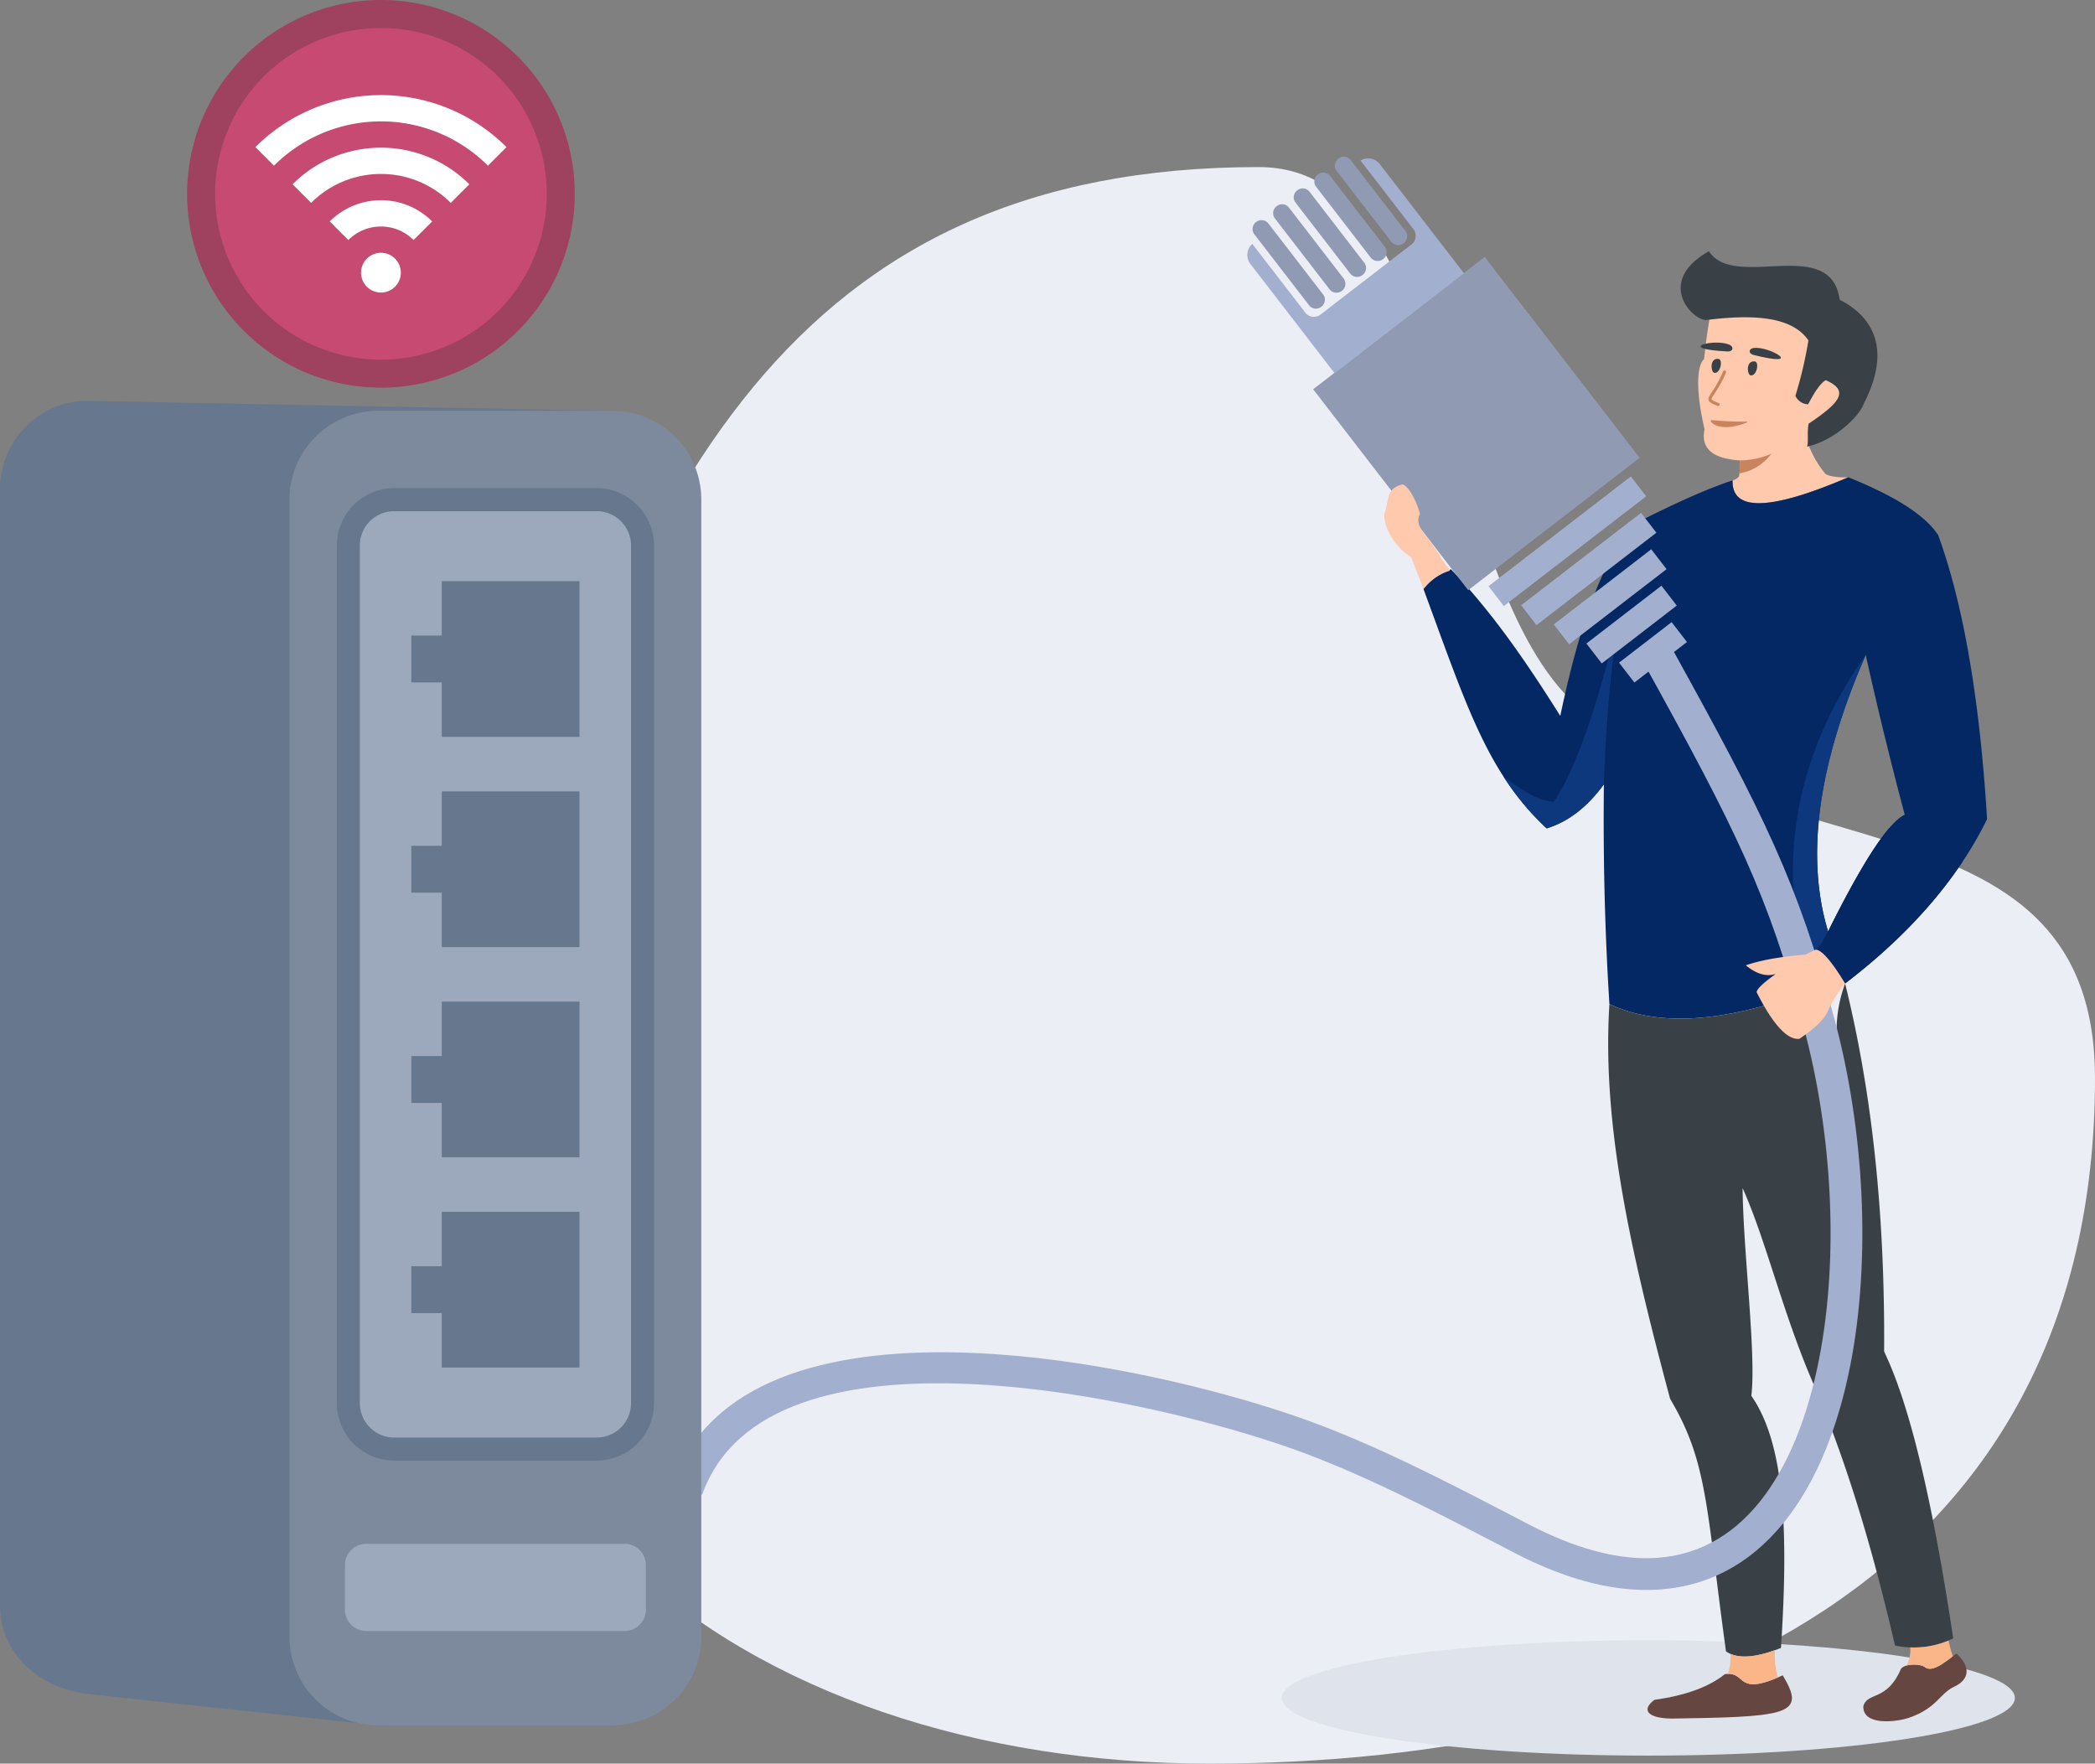
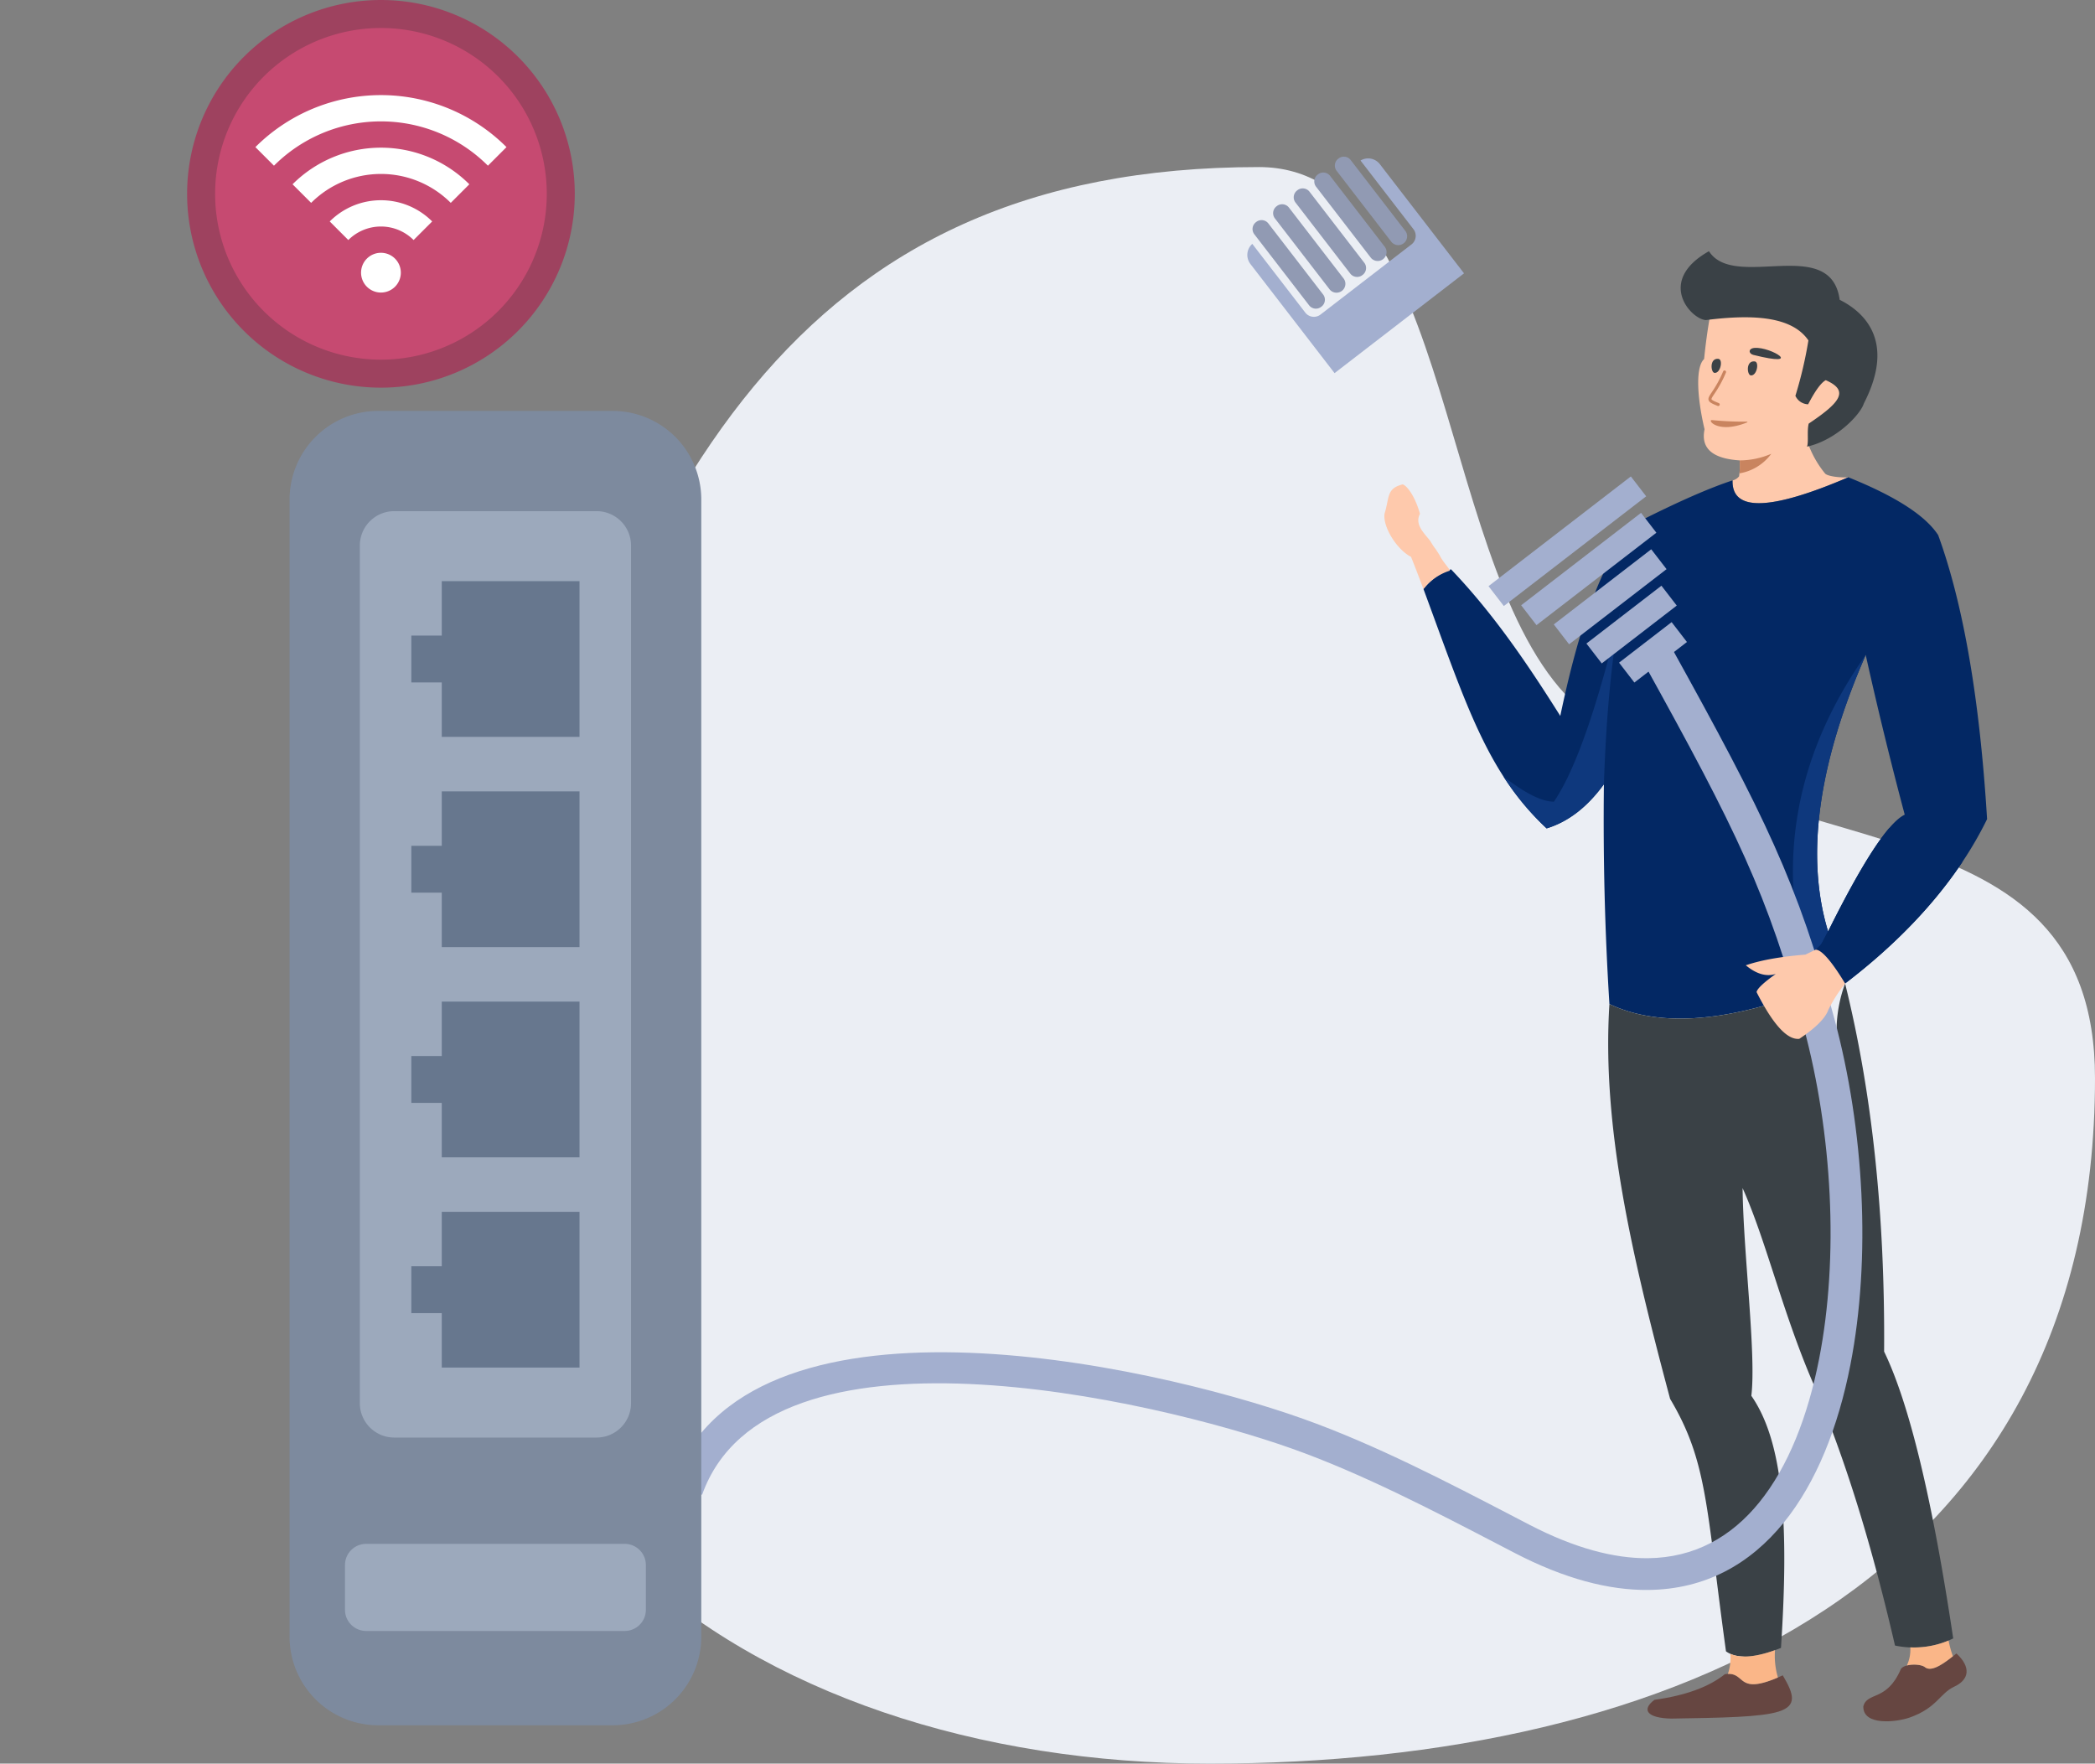
<svg xmlns="http://www.w3.org/2000/svg" width="625.093" height="526.215" viewBox="0 0 625.093 526.215">
  <rect x="0" y="0" width="625.093" height="526.215" fill="#808080" stroke="none" />
  <defs>
    <clipPath id="clip-path">
      <path id="Rectangle_6807" fill="none" d="M0 0h625.093v526.215H0z" data-name="Rectangle 6807" />
    </clipPath>
  </defs>
  <g id="Group_21615" data-name="Group 21615" transform="translate(0 .001)">
    <g id="Group_21614" clip-path="url(#clip-path)" data-name="Group 21614" transform="translate(0 -.001)">
      <path id="Path_47239" fill="#ebeef4" fill-rule="evenodd" d="M468.757 83.409c59.294 0 52.525 123.513 95.331 161.163 56.656 49.828 154.124 25.158 154.124 110.677 0 150.132-126.425 204.527-264.2 204.527s-255.327-83.268-214.3-233.006S330.986 83.409 468.757 83.409" data-name="Path 47239" transform="translate(-93.118 -33.561)" />
-       <path id="Path_47240" fill="#67778e" fill-rule="evenodd" d="m26.38 200.143 156.487 2.994H112.78a26.457 26.457 0 0 0-26.38 26.379v339.408a26.483 26.483 0 0 0 20.771 25.776l-80.791-8.729C11.96 584.413 0 574.1 0 559.591V226.522c0-14.509 11.874-26.657 26.38-26.379M115.3 595.3a10.81 10.81 0 0 1-2.517 0Z" data-name="Path 47240" transform="translate(0 -80.529)" />
-       <path id="Path_47241" fill="#dee3ec" fill-rule="evenodd" d="M749.339 818.941c60.395 0 109.354 7.7 109.354 17.2s-48.959 17.2-109.354 17.2-109.352-7.7-109.352-17.2 48.96-17.2 109.352-17.2" data-name="Path 47241" transform="translate(-257.512 -329.517)" />
      <path id="Path_47242" fill="#664641" fill-rule="evenodd" d="M944.067 844.643c8.268-2.912 8.933-7.172 13.388-9.252 4.485-2.094 5-5.827.615-9.879-3.242 2.589-7.259 5.771-9.391 4.084-1.421-1.125-6.242-1.05-7.2.59-4.2 9.762-10.04 6.669-11.194 11.111-.134 5.916 9.987 4.683 13.781 3.347" data-name="Path 47242" transform="translate(-374.319 -332.161)" />
      <path id="Path_47243" fill="#664641" fill-rule="evenodd" d="M829.717 849.037c15.262-.244 26.669-.427 31.939-2.092 5.685-1.795 4.509-5.263 1.244-10.811-14.384 6.615-10.55-1.36-17.28-.348q-7.09 5.71-21 7.653c-3.921 2.894-2.328 5.469 5.1 5.6" data-name="Path 47243" transform="translate(-330.967 -336.259)" />
      <path id="Path_47244" fill="#fec9ac" fill-rule="evenodd" d="M892.635 205.818c-2.439.176-6.283-.293-6.962-1.156a30.737 30.737 0 0 1-5.052-8.892c.5-1.44 1.035-3.258 1.586-5.458q14.087-9.571 3.851-14.159-2.063 1.159-5.122 7.126a4.2 4.2 0 0 1-3.7-2.5 123.434 123.434 0 0 0 3.786-16.361c-4.627-6.878-15.449-7.859-29.778-6q-1 5.721-1.636 12.119c-2.534 2.332-2.207 10.988.129 20.959q-1.749 8.5 10.5 9.284a21.735 21.735 0 0 1-.2 4.757 3.488 3.488 0 0 1-1.934 1.214q-.413 14.04 34.534-.935" data-name="Path 47244" transform="translate(-341.145 -63.41)" />
      <path id="Path_47245" fill="#032864" fill-rule="evenodd" d="M710.685 271.626c12.838 34.756 18.923 54.659 36.743 71.421q9.635-2.924 17.093-13.168-.4 32.944 1.645 65.576 19.51 9.25 51.806-1.2L826.7 383.5c2.243-.434 7.338 2.042 9.783 5.821 20.445-15.606 34.235-32.378 42.37-49.04q-3.294-53.7-14.588-84.736-5.71-8.779-26.821-17.262-34.951 14.977-34.534.933-10.278 3.374-27.271 11.938-14.167 10.763-24.132 58.338c-9.673-15.366-19.829-30.4-32.594-43.741a17.1 17.1 0 0 0-8.233 5.871M831.413 373.8q-10.167-33.432 11.225-82.5 5.389 24.209 11.64 47.654-7.266 3.454-22.865 34.847" data-name="Path 47245" transform="translate(-285.959 -95.879)" />
      <path id="Path_47246" fill="#3a4146" fill-rule="evenodd" d="M871.055 504.544q-4.958-.385-15.975-8.595-32.3 10.447-51.806 1.2c-2.313 36.619 6.686 75.014 18.109 117.8 11.185 18.786 10.711 31.992 16.673 75.337q4.962 3.543 16.406-1.029c2.423-36.957.748-61.424-8.841-75.217 1.5-12.392-2.421-42.852-2.608-61.975 6.976 15.552 11.768 36.565 20.857 57.779 11.07 25.836 18.775 53.487 24.615 78.708a27.043 27.043 0 0 0 17.368-2.122q-9.3-62.18-20.616-85.591.433-61.139-11.642-109.823a41.282 41.282 0 0 0-2.541 13.529" data-name="Path 47246" transform="translate(-323.067 -197.569)" />
      <path id="Path_47247" fill="#0e387d" fill-rule="evenodd" d="M780.613 356.227q1.068-31.993 5.132-52.458-10.351 43.455-20.057 57.674c-4.091-.129-8.739-2.757-15.012-7.475a78.841 78.841 0 0 0 12.843 15.426q9.636-2.924 17.093-13.168" data-name="Path 47247" transform="translate(-302.05 -122.227)" />
      <path id="Path_47248" fill="#0e387d" fill-rule="evenodd" d="M900.925 419.194a85.3 85.3 0 0 1 4.708-9.706q-10.167-33.432 11.225-82.5-31.115 44.238-17.648 94.319Z" data-name="Path 47248" transform="translate(-360.178 -131.569)" />
      <path id="Path_47249" fill="#c9845f" fill-rule="evenodd" d="M877.955 226.553a24.162 24.162 0 0 1-9.416 1.976 29.2 29.2 0 0 1-.066 3.865 14.833 14.833 0 0 0 9.482-5.841" data-name="Path 47249" transform="translate(-349.448 -91.158)" />
      <path id="Path_47250" fill="#fab688" fill-rule="evenodd" d="M877.6 830.073a22.654 22.654 0 0 1-.87-8.158q-8.732 3.14-13.33 1.1a14.513 14.513 0 0 1-.739 5.985c5.3-.185 2.883 6.233 14.938 1.073m38.465-3.579c1.832-.484 4.421-.277 5.4.5 1.907 1.508 5.32-.876 8.338-3.25a32.266 32.266 0 0 1-1.288-4.7 26.4 26.4 0 0 1-11.42 2.041 11.072 11.072 0 0 1-1.031 5.414" data-name="Path 47250" transform="translate(-347.111 -329.556)" />
-       <path id="Rectangle_6806" fill="#919ab3" d="M0 0h64.637v75.716H0z" data-name="Rectangle 6806" transform="rotate(-37.65 366.246 -516.577)" />
      <path id="Path_47251" fill="#a3afcf" fill-rule="evenodd" d="M687.4 113.379 662.281 80.8a4.419 4.419 0 0 0-5.765-1.081l15.8 20.494a3.241 3.241 0 0 1-.586 4.533l-27.159 20.939a3.24 3.24 0 0 1-4.533-.586l-15.812-20.51a4.42 4.42 0 0 0-.57 5.991l25.115 32.576Z" data-name="Path 47251" transform="translate(-250.574 -31.823)" />
      <path id="Path_47252" fill="#919ab3" fill-rule="evenodd" d="M626.407 97.732a2.569 2.569 0 0 1 3.6.345l16.45 21.337a2.571 2.571 0 0 1-.583 3.574 2.567 2.567 0 0 1-3.6-.345l-16.452-21.337a2.571 2.571 0 0 1 .584-3.574M650.964 78.8a2.568 2.568 0 0 1 3.6.345l16.45 21.337a2.649 2.649 0 0 1-4.188 3.228L650.38 82.374a2.571 2.571 0 0 1 .584-3.574m-6.139 4.733a2.571 2.571 0 0 0-.583 3.574l16.45 21.338a2.65 2.65 0 0 0 4.188-3.23l-16.45-21.337a2.572 2.572 0 0 0-3.6-.345m-6.14 4.734a2.569 2.569 0 0 0-.582 3.573l16.45 21.338a2.572 2.572 0 0 0 3.6.345 2.568 2.568 0 0 0 .584-3.572L642.29 88.61a2.572 2.572 0 0 0-3.6-.345ZM632.546 93a2.57 2.57 0 0 0-.583 3.574l16.451 21.337a2.65 2.65 0 0 0 4.188-3.228l-16.452-21.34a2.568 2.568 0 0 0-3.6-.344Z" data-name="Path 47252" transform="translate(-251.617 -31.474)" />
      <path id="Path_47253" fill="#a3afcf" fill-rule="evenodd" d="m743.162 270.6 42.464-32.738 4.574 5.93-42.466 32.738Zm38.945 22.826 15.687-12.093 4.571 5.932-15.685 12.091Zm-9.737-5.707 4.574 5.93 22.381-17.255-4.574-5.93Zm-9.735-5.706 4.572 5.93 29.076-22.416-4.574-5.93ZM752.9 276.3l4.573 5.93 35.771-27.577-4.574-5.93Z" data-name="Path 47253" transform="translate(-299.026 -95.706)" />
      <path id="Path_47254" fill="#fec9ac" fill-rule="evenodd" d="M702.833 273.057c-.433-1.081-2-5.385-3.716-9.607-4.257-2.188-8.467-8.963-7.9-12.882 1.524-4.944.518-7.51 5.42-8.747 1.436.516 3.72 3.715 5.155 8.776-1.7 3.212 1.326 5.856 3.019 8.057 1.975 3.223.631.821 2.91 4.424.889 1.861 2.565 3.47 3 4.487a16.025 16.025 0 0 0-7.892 5.492" data-name="Path 47254" transform="translate(-278.105 -97.301)" />
      <path id="Path_47255" fill="#a3afcf" fill-rule="evenodd" d="M633.538 322.674c14.066 25.4 23.514 42.989 30.827 59.341 7.374 16.478 12.544 31.574 18.006 51.87 8.885 33.025 10.955 71.393 4.761 103.132-3.644 18.666-10.175 35.155-19.892 47.122-10.063 12.4-23.437 19.921-40.428 20.091-11.675.117-24.958-3.293-39.923-11.068l-4.209-2.19c-19.8-10.3-41.268-21.475-62.06-28.87-41.759-14.85-156.566-41.254-176.12 13.734l-8.953-3.156c22.136-62.248 141.633-36.1 188.228-19.529 21.5 7.647 43.239 18.958 63.287 29.391l4.21 2.19c13.545 7.037 25.328 10.125 35.464 10.025 13.861-.137 24.835-6.355 33.15-16.6 8.667-10.674 14.558-25.729 17.922-42.965 5.926-30.356 3.925-67.138-4.609-98.858-5.346-19.862-10.369-34.551-17.485-50.458-7.173-16.03-16.52-33.431-30.457-58.6Z" data-name="Path 47255" transform="translate(-135.014 -129.834)" />
      <path id="Path_47256" fill="#fec9ac" fill-rule="evenodd" d="M896.241 490.316a41.3 41.3 0 0 1 8.031-11.18c-.613-4.458-4.18-8.859-6.393-9.416l-8.488 4.114q-11.14.9-17.781 3.184 4.731 3.917 8.939 2.585-5.471 3.9-5.725 5.416 7.357 14.508 12.747 13.941 7.293-4.851 8.669-8.645" data-name="Path 47256" transform="translate(-350.71 -189.001)" />
      <path id="Path_47257" fill="#032864" fill-rule="evenodd" d="M950.221 423.552c-8.255 12.368-19.777 24.616-34.979 36.219-1.806-3-6.345-10.215-8.828-10.075 2.539-2.292 1.866-2.08 3.755-5.452q11.344-22.823 18.279-30.879a212.708 212.708 0 0 0 21.774 10.186" data-name="Path 47257" transform="translate(-364.714 -166.326)" />
      <path id="Path_47258" fill="#7d8a9e" fill-rule="evenodd" d="M170.95 205.155h70.087a26.458 26.458 0 0 1 26.381 26.379v339.408a26.458 26.458 0 0 1-26.381 26.381H170.95a26.458 26.458 0 0 1-26.381-26.381V231.534a26.458 26.458 0 0 1 26.381-26.379" data-name="Path 47258" transform="translate(-58.17 -82.548)" />
-       <path id="Path_47259" fill="#67778e" fill-rule="evenodd" d="M185.255 243.7H245.7a17.162 17.162 0 0 1 17.112 17.112v255.929a17.163 17.163 0 0 1-17.112 17.113h-60.445a17.162 17.162 0 0 1-17.112-17.113V260.807a17.162 17.162 0 0 1 17.112-17.107" data-name="Path 47259" transform="translate(-67.656 -98.055)" />
      <path id="Path_47260" fill="#9ca9bc" fill-rule="evenodd" d="M189.884 255.2h60.448a10.267 10.267 0 0 1 10.237 10.236v255.937a10.268 10.268 0 0 1-10.237 10.236h-60.448a10.267 10.267 0 0 1-10.237-10.236V265.437a10.267 10.267 0 0 1 10.237-10.237" data-name="Path 47260" transform="translate(-72.285 -102.685)" />
      <path id="Path_47261" fill="#67778e" fill-rule="evenodd" d="M214.443 290.146h41.1v46.46h-41.1v-16.241h-9.083v-13.978h9.083Zm0 188.177h41.1v46.463h-41.1v-16.242h-9.083v-13.98h9.083Zm0-62.725h41.1v46.462h-41.1v-16.242h-9.083v-13.98h9.083Zm0-62.726h41.1v46.461h-41.1v-16.241h-9.083v-13.979h9.083Z" data-name="Path 47261" transform="translate(-82.631 -116.746)" />
      <path id="Path_47262" fill="#9ca9bc" fill-rule="evenodd" d="M178.54 770.787h77.175a6.318 6.318 0 0 1 6.3 6.3v13.388a6.318 6.318 0 0 1-6.3 6.3H178.54a6.318 6.318 0 0 1-6.3-6.3v-13.388a6.318 6.318 0 0 1 6.3-6.3" data-name="Path 47262" transform="translate(-69.304 -310.141)" />
      <path id="Path_47263" fill="#9e425f" fill-rule="evenodd" d="M151.254 0a57.833 57.833 0 1 1-57.833 57.833A57.833 57.833 0 0 1 151.254 0" data-name="Path 47263" transform="translate(-37.59 .001)" />
      <path id="Path_47264" fill="#c64a71" fill-rule="evenodd" d="M156.878 13.979A49.479 49.479 0 1 1 107.4 63.458a49.479 49.479 0 0 1 49.478-49.479" data-name="Path 47264" transform="translate(-43.215 -5.624)" />
      <path id="Path_47265" fill="#fff" fill-rule="evenodd" d="M164.968 94.53a5.932 5.932 0 1 1-5.933 5.932 5.932 5.932 0 0 1 5.933-5.932M133.05 68.545a45.137 45.137 0 0 1 63.837 0L202.43 63a52.976 52.976 0 0 0-74.925 0Zm11.09 11.09-5.545-5.545a37.3 37.3 0 0 1 52.747 0l-5.542 5.544a29.456 29.456 0 0 0-41.658 0m20.829-.785a21.545 21.545 0 0 0-15.284 6.331l5.545 5.544a13.773 13.773 0 0 1 19.478 0l5.545-5.546a21.549 21.549 0 0 0-15.284-6.329" data-name="Path 47265" transform="translate(-51.304 -19.105)" />
      <path id="Path_47266" fill="#c9845f" fill-rule="evenodd" d="M864.751 210.2a96.433 96.433 0 0 1-10.224-.461c-1.579-.14 1.663 4.248 10.441.691.211-.085.094-.235-.216-.23" data-name="Path 47266" transform="translate(-343.681 -84.392)" />
      <path id="Path_47267" fill="#3a4146" fill-rule="evenodd" d="M875.024 173.679c-1.964.146-1.851 1.71-.4 2.086 15.487 3.881 5.272-2.453.4-2.086" data-name="Path 47267" transform="translate(-351.487 -69.876)" />
-       <path id="Path_47268" fill="#3a4146" fill-rule="evenodd" d="M857.389 171.576c1.837.709 1.278 2.175-.221 2.11-15.947-.78-4.332-3.871.221-2.11" data-name="Path 47268" transform="translate(-341.624 -68.821)" />
      <path id="Path_47269" fill="#c9845f" fill-rule="evenodd" d="m855.8 195.553-.1-.024c-1.626-.662-2.481-1.043-2.692-1.734-.193-.639.212-1.24.949-2.349a33.941 33.941 0 0 0 3.392-6.235.456.456 0 0 1 .837.362 34.877 34.877 0 0 1-3.477 6.39c-.484.724-.9 1.349-.832 1.569.094.31 1.245.78 2.171 1.156a.453.453 0 0 1-.249.865" data-name="Path 47269" transform="translate(-343.206 -74.413)" />
      <path id="Path_47270" fill="#3a4146" fill-rule="evenodd" d="M855.39 183.334c-1.118-.117-1.546-4.473 1.17-4.182 1.452.15.657 4.375-1.17 4.182" data-name="Path 47270" transform="translate(-343.835 -72.079)" />
      <path id="Path_47271" fill="#3a4146" fill-rule="evenodd" d="M873.506 184.6c-1.118-.127-1.541-4.473 1.175-4.182 1.447.155.658 4.374-1.175 4.182" data-name="Path 47271" transform="translate(-351.125 -72.588)" />
      <path id="Path_47272" fill="#3a4146" fill-rule="evenodd" d="M846.66 145.963c14.7-1.878 25.808-.886 30.555 6.067a123.16 123.16 0 0 1-3.882 16.535 4.314 4.314 0 0 0 3.8 2.527q3.133-6.034 5.255-7.2c7 3.094 4.553 6.516-5.086 12.963-.565 2.226.023 5.41-.495 6.865 8.67-1.915 15.92-9.552 16.94-12.86 10.116-19.633-1.166-27.921-7.2-30.946-2.664-19.443-31.436-2.632-39.007-14.5-15.837 8.9-5.333 20.379-.881 20.552" data-name="Path 47272" transform="translate(-337.632 -50.461)" />
    </g>
  </g>
</svg>